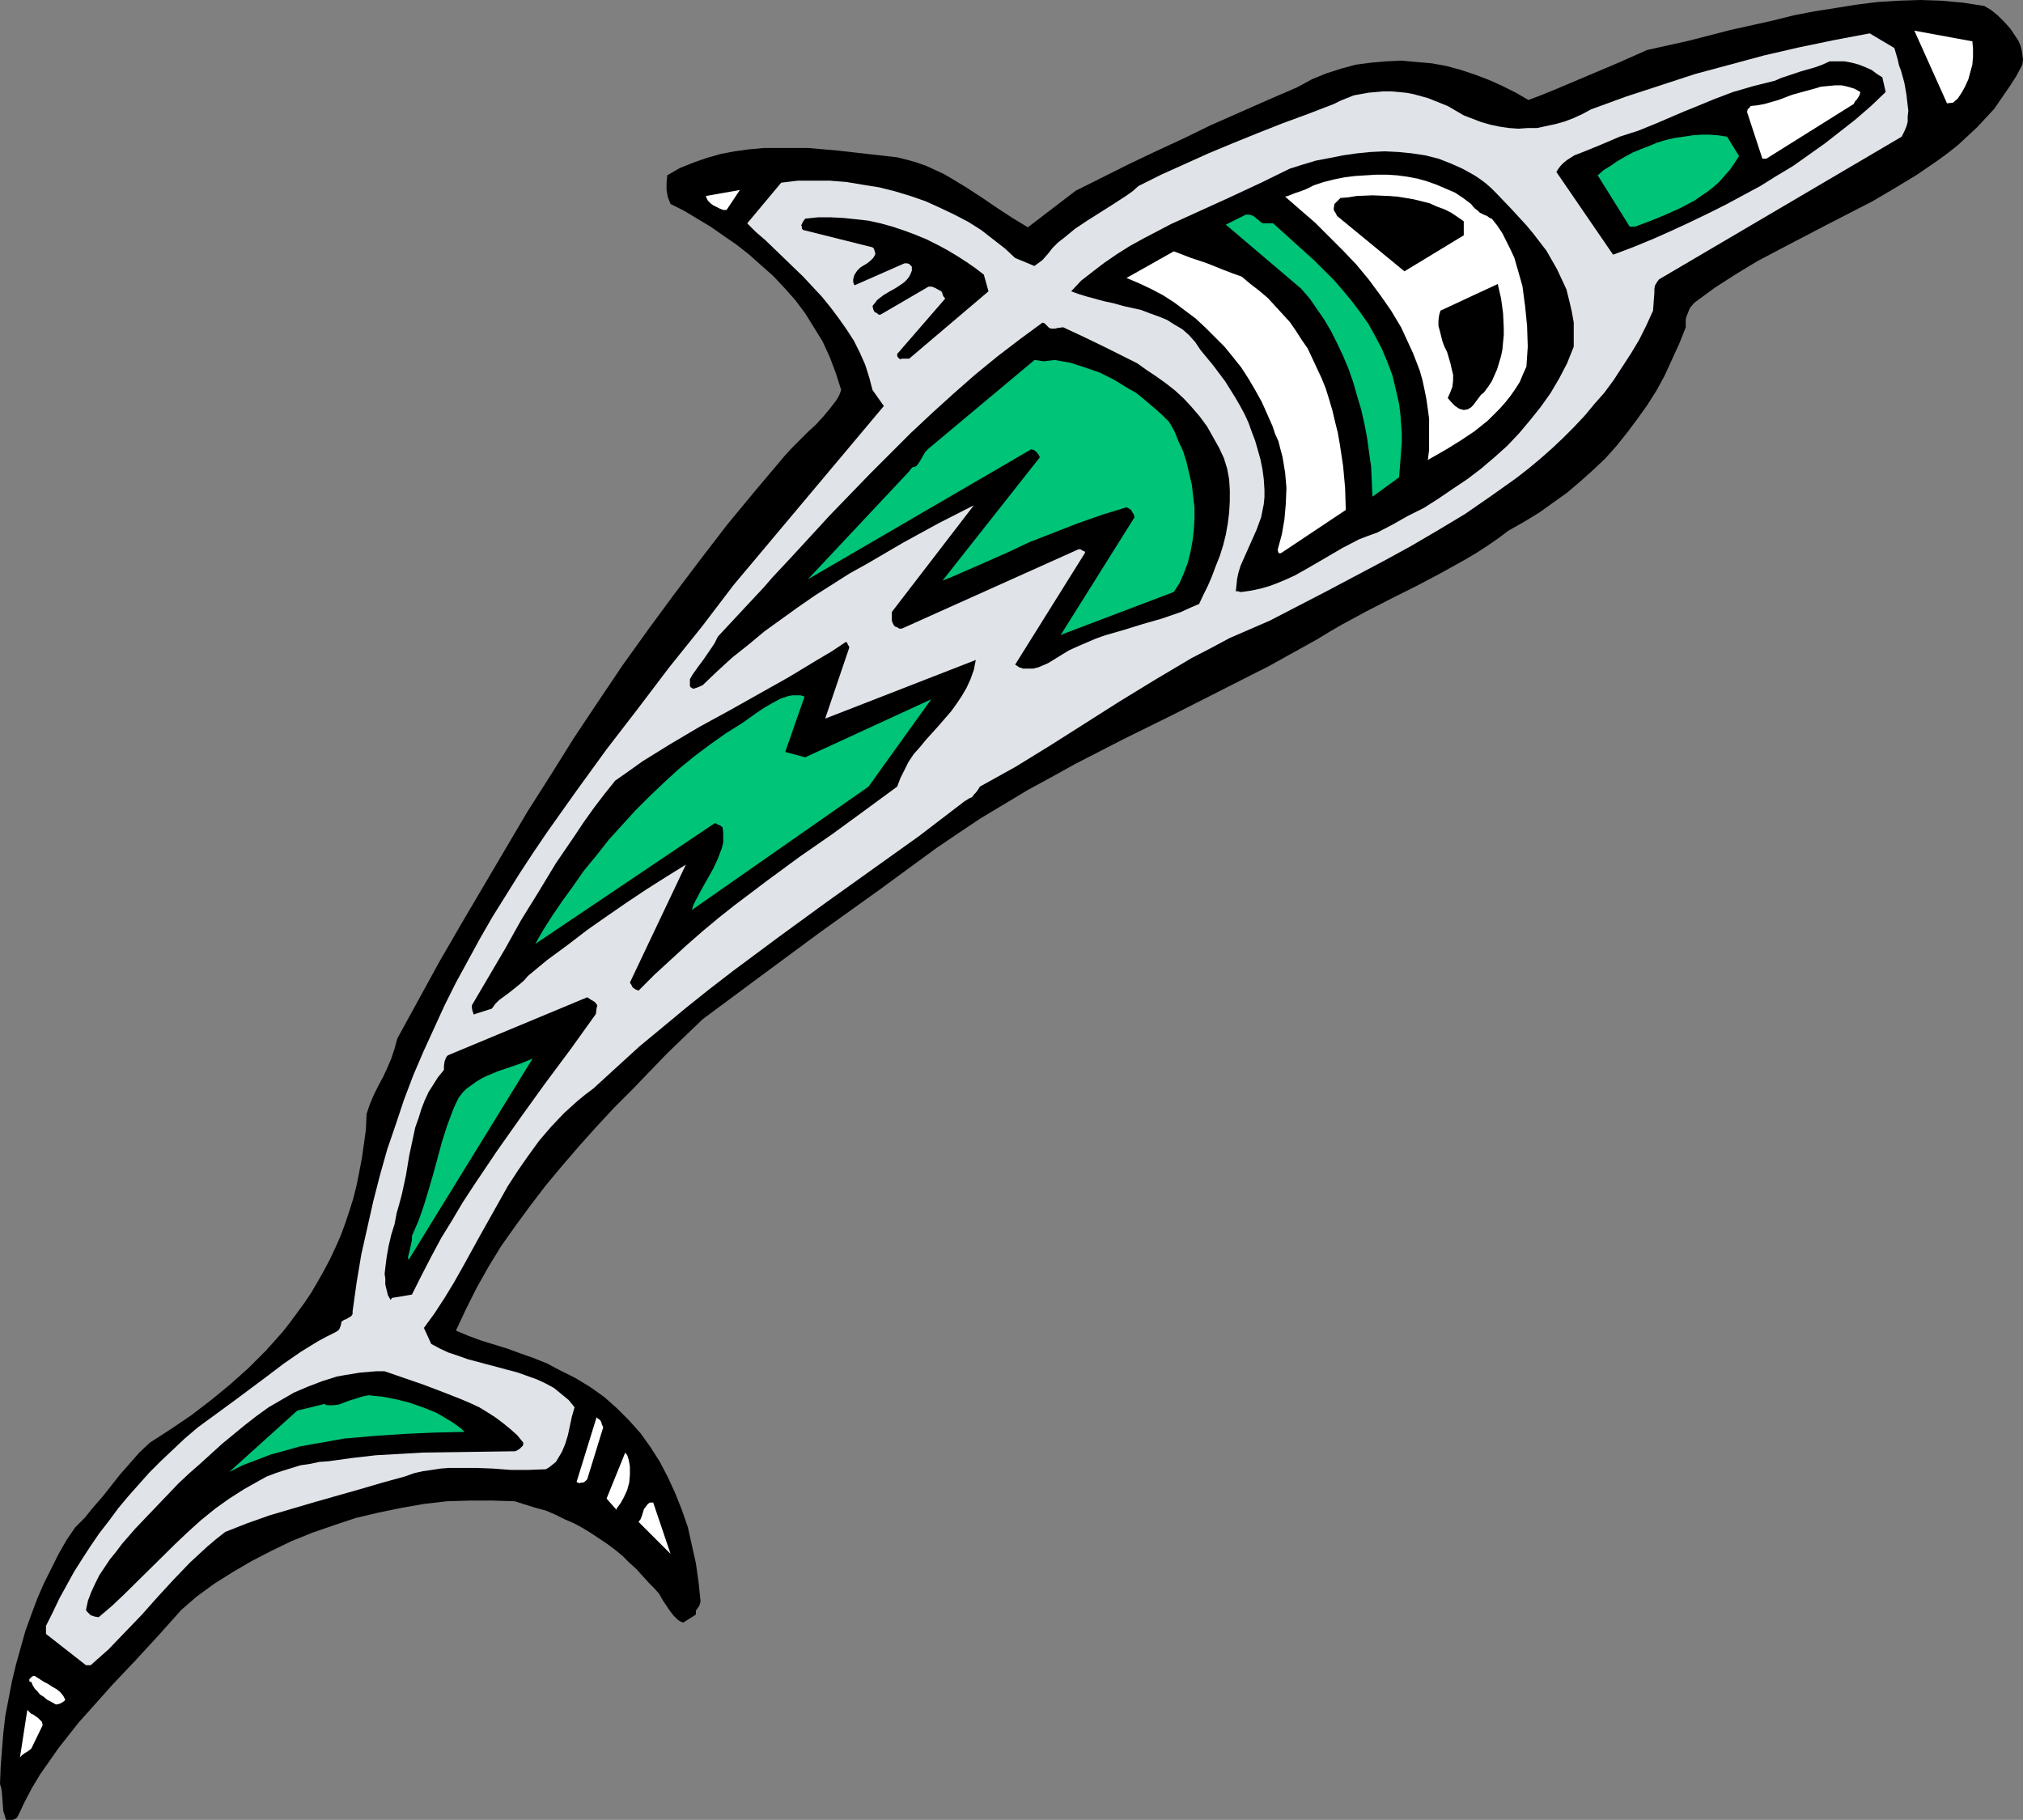
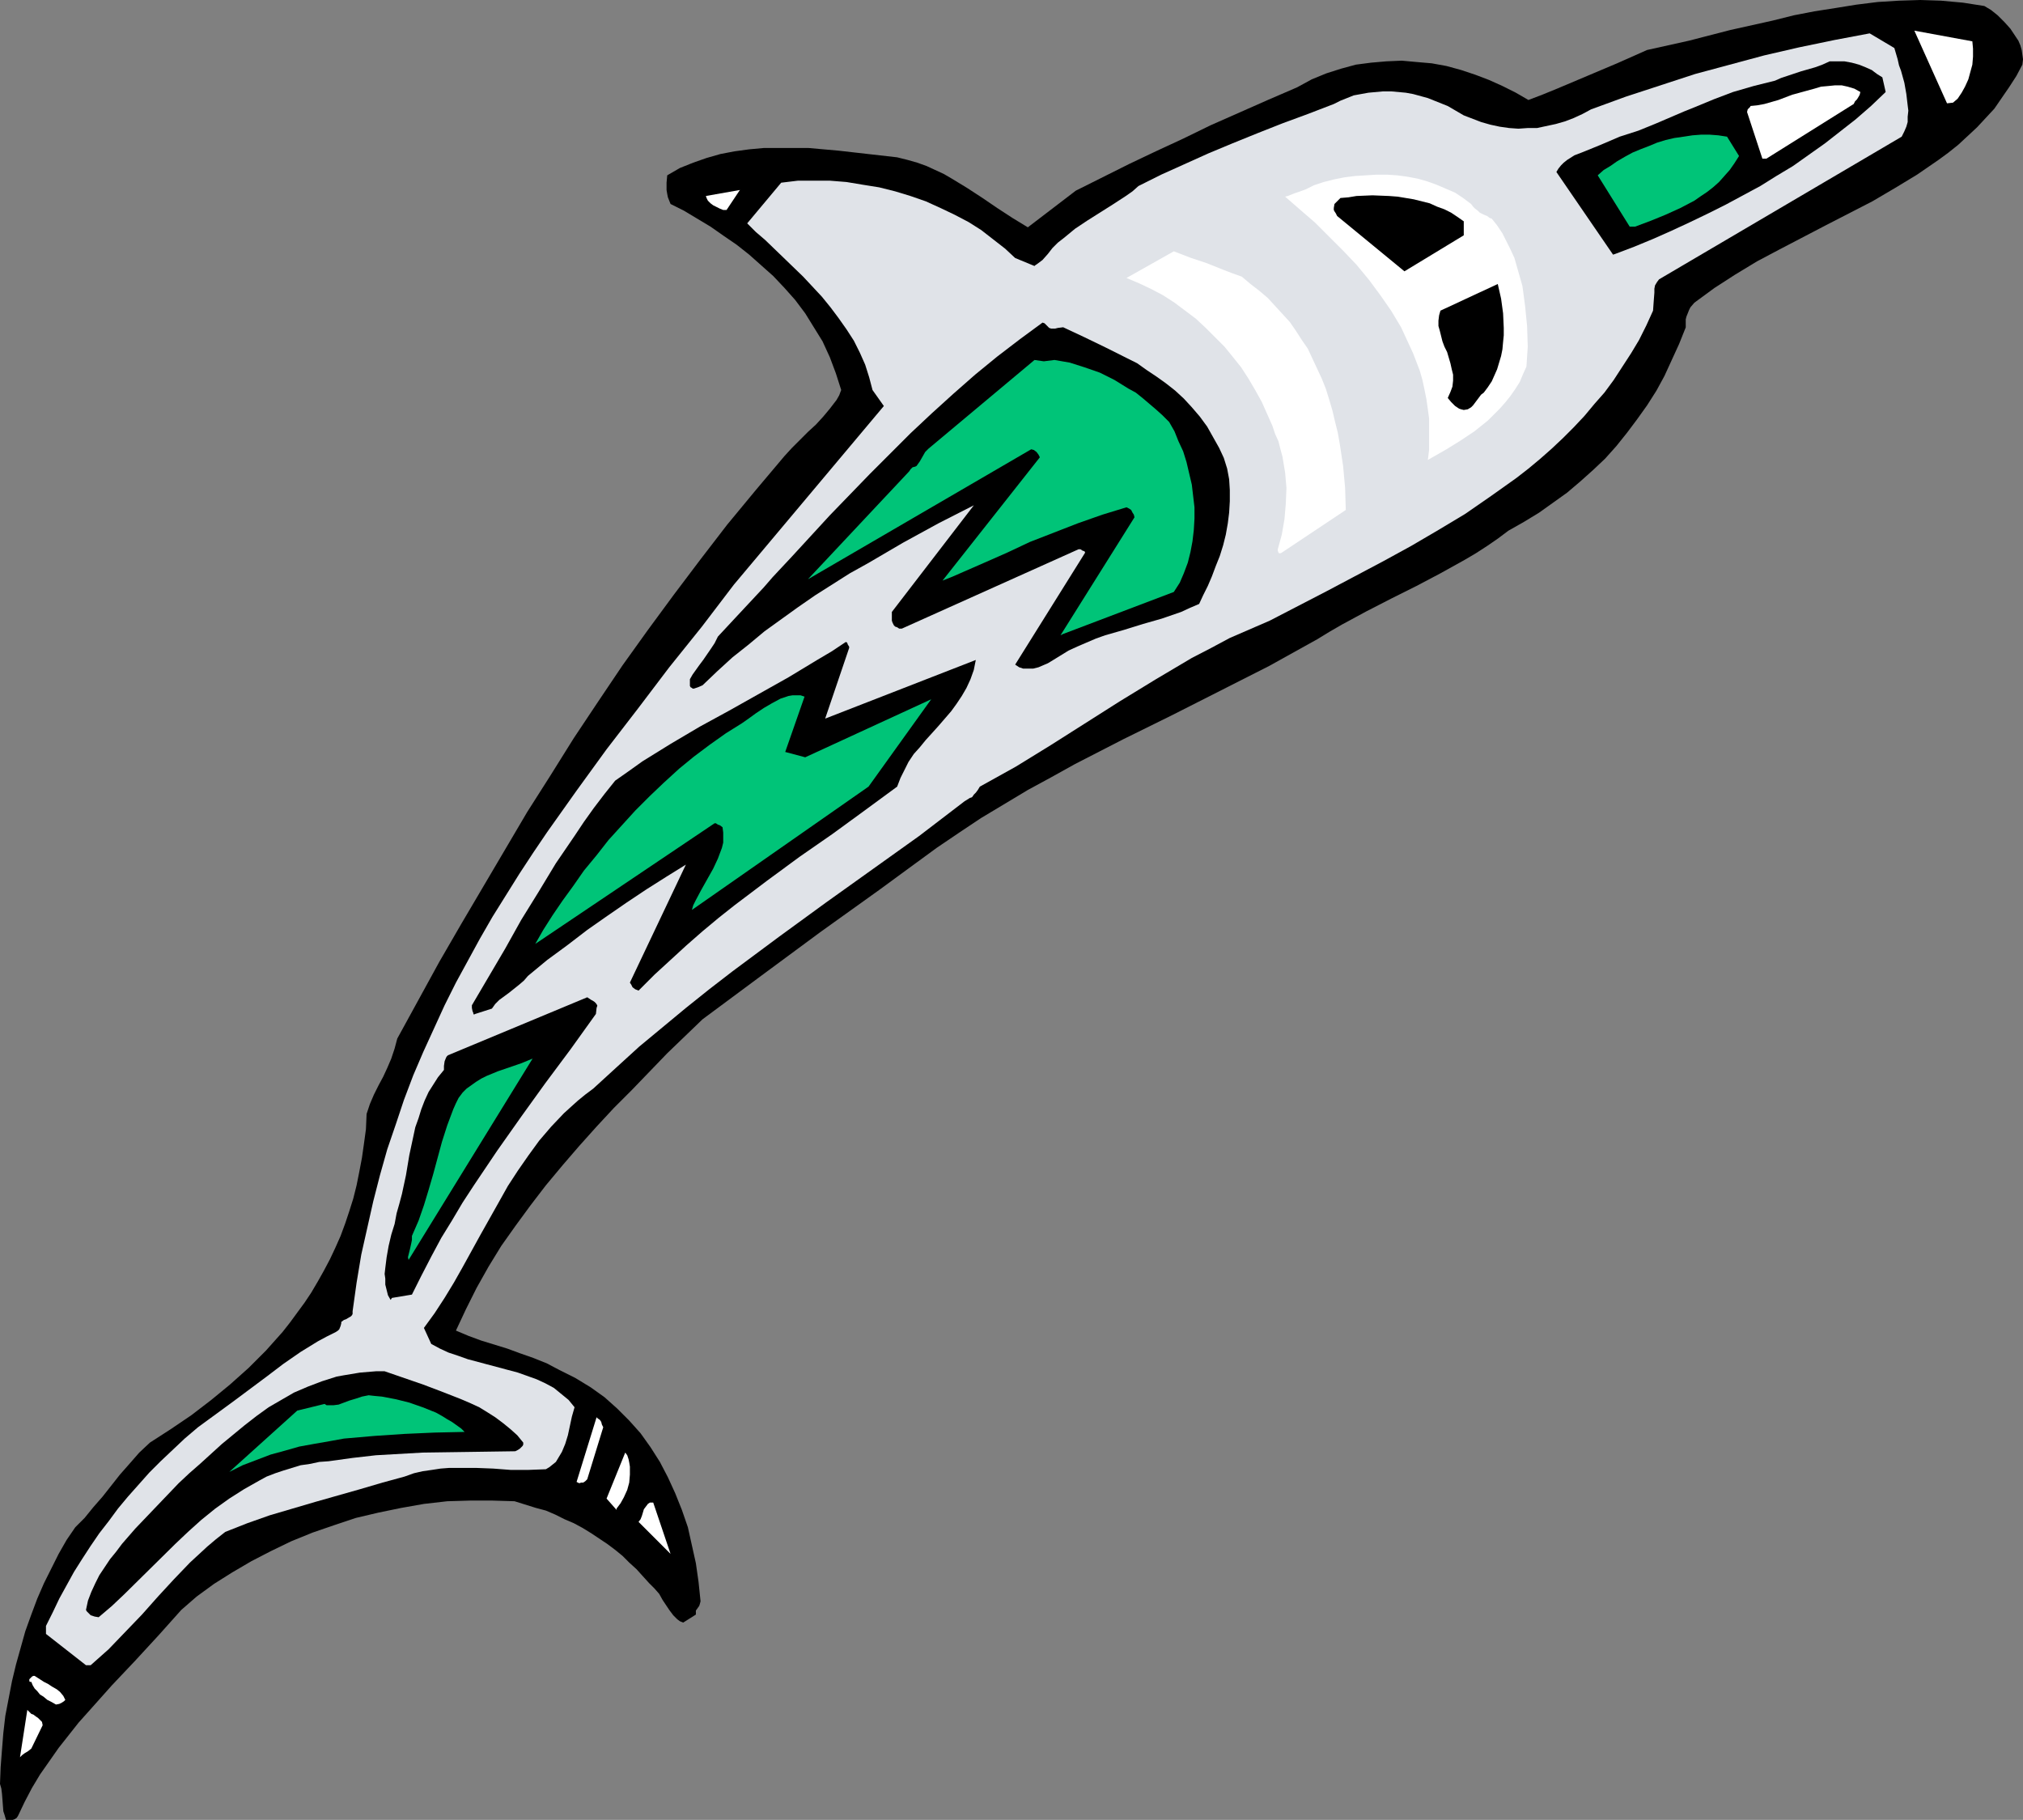
<svg xmlns="http://www.w3.org/2000/svg" xmlns:ns1="http://sodipodi.sourceforge.net/DTD/sodipodi-0.dtd" xmlns:ns2="http://www.inkscape.org/namespaces/inkscape" version="1.0" width="129.766mm" height="116.73mm" id="svg27" ns1:docname="Dolphin.wmf">
  <rect width="100%" height="100%" fill="#808080" stroke="none" />
  <ns1:namedview id="namedview27" pagecolor="#ffffff" bordercolor="#000000" borderopacity="0.25" ns2:showpageshadow="2" ns2:pageopacity="0.0" ns2:pagecheckerboard="0" ns2:deskcolor="#d1d1d1" ns2:document-units="mm" />
  <defs id="defs1">
    <pattern id="WMFhbasepattern" patternUnits="userSpaceOnUse" width="6" height="6" x="0" y="0" />
  </defs>
  <path style="fill:#000000;fill-opacity:1;fill-rule:evenodd;stroke:none" d="m 2.747,441.185 h 0.323 l 0.485,-0.162 0.485,-0.323 0.323,-0.485 1.616,-3.394 1.778,-3.394 1.939,-3.232 2.262,-3.232 2.262,-3.232 2.424,-3.071 2.424,-3.071 2.747,-3.071 5.333,-5.979 5.656,-5.979 5.656,-6.141 5.494,-6.141 3.717,-3.232 4.202,-3.071 4.363,-2.747 4.686,-2.747 4.686,-2.424 5.01,-2.424 5.171,-2.101 5.171,-1.778 5.333,-1.778 5.494,-1.293 5.494,-1.131 5.494,-0.97 5.656,-0.646 5.494,-0.162 h 5.494 l 5.333,0.162 2.586,0.808 2.586,0.808 2.424,0.646 2.262,0.97 2.262,1.131 2.262,0.97 2.101,1.131 2.101,1.293 1.939,1.293 1.939,1.293 1.939,1.454 1.778,1.454 1.616,1.616 1.778,1.616 1.454,1.616 1.616,1.778 1.293,1.293 1.131,1.293 0.808,1.454 1.616,2.424 0.97,1.293 0.97,0.97 0.646,0.485 0.808,0.323 3.07,-1.939 v -0.485 -0.485 l 0.808,-1.131 0.162,-0.485 0.162,-0.646 -0.485,-4.687 -0.646,-4.525 -0.97,-4.363 -0.97,-4.363 -1.454,-4.202 -1.616,-4.04 -1.778,-3.879 -1.939,-3.717 -2.262,-3.555 -2.424,-3.394 -2.747,-3.071 -2.909,-2.909 -3.07,-2.747 -3.394,-2.424 -3.717,-2.262 -1.939,-0.97 -1.939,-0.97 -3.07,-1.616 -3.232,-1.293 -3.232,-1.131 -3.07,-1.131 -6.302,-1.939 -3.07,-1.131 -3.07,-1.293 2.424,-5.171 2.586,-5.171 2.909,-5.171 3.07,-5.01 3.555,-5.01 3.555,-4.848 3.717,-4.848 4.04,-4.848 4.04,-4.687 4.202,-4.687 4.202,-4.525 4.363,-4.363 8.565,-8.888 8.565,-8.242 14.382,-10.666 14.221,-10.504 14.221,-10.181 13.898,-10.181 5.494,-3.717 5.333,-3.555 5.656,-3.394 5.656,-3.394 5.656,-3.071 5.818,-3.232 11.635,-5.979 11.797,-5.818 11.797,-5.979 11.797,-5.979 5.818,-3.232 5.818,-3.232 2.909,-1.778 3.07,-1.778 5.979,-3.232 5.979,-3.071 6.141,-3.071 5.818,-3.071 5.818,-3.232 2.747,-1.616 2.747,-1.778 2.586,-1.778 2.586,-1.939 3.717,-2.101 3.717,-2.262 3.394,-2.424 3.394,-2.424 3.232,-2.747 3.07,-2.747 2.909,-2.747 2.747,-3.071 2.586,-3.232 2.424,-3.232 2.424,-3.394 2.262,-3.555 1.939,-3.555 1.778,-3.879 1.778,-3.879 1.616,-4.04 V 78.379 77.409 l 0.162,-0.646 0.323,-0.808 0.323,-0.808 0.323,-0.646 0.97,-1.131 2.424,-1.778 2.424,-1.778 5.01,-3.232 5.333,-3.232 5.494,-2.909 11.15,-5.818 5.656,-2.909 5.656,-2.909 5.494,-3.232 5.333,-3.232 5.171,-3.555 2.424,-1.778 2.424,-1.939 2.262,-2.101 2.262,-2.101 2.101,-2.262 2.101,-2.262 1.778,-2.586 1.778,-2.586 1.778,-2.747 1.454,-2.747 0.162,-1.293 -0.162,-1.131 -0.162,-1.131 -0.323,-1.131 -0.485,-1.131 -0.646,-0.97 -1.293,-1.939 -1.454,-1.616 -1.616,-1.616 -1.616,-1.293 -1.616,-0.97 -5.171,-0.808 L 470.579,0.162 465.569,0 l -5.171,0.162 -5.171,0.323 -5.171,0.646 -5.01,0.808 -5.171,0.808 -5.01,0.97 -5.171,1.293 -10.181,2.262 -10.019,2.586 -10.181,2.262 -7.272,3.232 -7.272,3.071 -7.272,3.071 -3.555,1.454 -3.394,1.293 -3.07,-1.778 -3.232,-1.616 -3.232,-1.454 -3.394,-1.293 -3.394,-1.131 -3.555,-0.97 -3.555,-0.646 -3.717,-0.323 -3.555,-0.323 -3.717,0.162 -3.717,0.323 -3.717,0.485 -3.555,0.97 -3.555,1.131 -3.555,1.454 -3.555,1.939 -7.11,3.071 -6.949,3.071 -6.949,3.071 -6.626,3.232 -6.626,3.071 -6.464,3.071 -12.928,6.464 -11.635,8.888 -3.717,-2.262 -3.717,-2.424 -3.555,-2.424 -3.717,-2.424 -3.717,-2.262 -1.939,-1.131 -2.101,-0.97 -2.101,-0.97 -2.262,-0.808 -2.262,-0.646 -2.586,-0.646 -7.11,-0.808 -7.11,-0.808 -7.272,-0.646 h -3.717 -3.555 -3.555 l -3.555,0.323 -3.555,0.485 -3.394,0.646 -3.394,0.97 -3.232,1.131 -3.232,1.293 -3.07,1.778 -0.162,1.778 v 1.778 l 0.162,0.97 0.162,0.808 0.323,0.808 0.323,0.808 3.232,1.616 3.232,1.939 3.232,1.939 3.232,2.262 3.07,2.101 3.07,2.424 2.909,2.586 2.909,2.586 2.747,2.909 2.586,2.909 2.424,3.232 2.101,3.394 2.101,3.394 1.778,3.879 1.454,3.879 1.293,4.04 -0.485,1.293 -0.646,1.131 -1.616,2.101 -1.616,1.939 -1.778,1.939 -1.939,1.778 -1.939,1.939 -1.939,1.939 -1.778,1.939 -6.949,8.242 -6.949,8.404 -6.464,8.404 -6.464,8.565 -6.302,8.565 -6.141,8.565 -5.979,8.888 -5.818,8.727 -5.656,9.05 -5.656,8.888 -5.333,9.05 -5.333,9.05 -5.333,9.05 -5.333,9.212 -10.181,18.585 -0.646,2.424 -0.808,2.424 -0.97,2.262 -0.97,2.101 -1.131,2.101 -1.131,2.262 -0.97,2.262 -0.808,2.424 -0.162,3.717 -0.485,3.555 -0.485,3.394 -0.646,3.394 -0.646,3.232 -0.808,3.232 -0.97,3.071 -0.97,2.909 -1.131,3.071 -1.293,2.909 -1.293,2.747 -1.454,2.747 -1.454,2.586 -1.616,2.747 -1.616,2.424 -1.778,2.424 -1.778,2.424 -1.778,2.262 -4.04,4.525 -4.202,4.202 -4.525,4.04 -4.525,3.717 -4.848,3.717 -5.01,3.394 -5.01,3.232 -2.586,2.424 -2.262,2.586 -2.424,2.747 -4.202,5.333 -2.262,2.586 -2.101,2.586 -2.262,2.262 -2.101,3.071 -1.939,3.394 -1.778,3.555 -1.778,3.555 -1.616,3.717 -1.454,3.879 -1.454,4.04 -1.131,4.04 -1.131,4.04 -0.97,4.04 -0.808,4.202 -0.808,4.202 -0.485,4.202 -0.323,4.04 -0.323,4.202 L 0,432.458 l 0.323,1.131 0.162,1.293 0.162,2.101 0.162,2.101 0.323,0.97 0.323,1.131 z" id="path1" />
  <path style="fill:#ffffff;fill-opacity:1;fill-rule:evenodd;stroke:none" d="m 4.848,425.994 0.485,-0.485 0.646,-0.485 0.808,-0.485 0.808,-0.646 2.747,-5.656 -0.162,-0.808 -0.485,-0.485 -0.485,-0.485 -0.485,-0.323 -0.646,-0.485 -0.485,-0.162 -0.97,-0.97 z" id="path2" />
  <path style="fill:#ffffff;fill-opacity:1;fill-rule:evenodd;stroke:none" d="m 14.382,413.065 0.323,-0.162 0.323,-0.162 0.485,-0.323 0.323,-0.323 -0.485,-0.97 -0.808,-0.97 -0.808,-0.646 -1.131,-0.646 -0.97,-0.646 -0.97,-0.485 -2.262,-1.454 H 8.242 8.08 l -0.323,0.162 -0.323,0.323 -0.323,0.323 v 0.323 0.162 l 0.162,0.162 h 0.323 l 0.323,0.808 0.485,0.808 0.646,0.646 0.646,0.808 0.808,0.485 0.97,0.808 0.97,0.485 1.131,0.646 z" id="path3" />
  <path style="fill:#e0e3e8;fill-opacity:1;fill-rule:evenodd;stroke:none" d="m 20.846,403.692 h 1.131 l 4.363,-3.879 4.04,-4.202 4.04,-4.202 3.878,-4.363 3.878,-4.202 3.878,-4.04 4.202,-3.879 2.101,-1.778 2.262,-1.778 5.333,-2.101 5.494,-1.939 5.494,-1.616 5.494,-1.616 10.827,-3.071 5.494,-1.616 5.333,-1.454 2.262,-0.808 2.101,-0.485 2.262,-0.323 2.101,-0.323 2.101,-0.162 h 2.262 4.202 l 4.202,0.162 4.202,0.323 h 4.363 l 4.202,-0.162 0.808,-0.485 0.808,-0.646 0.808,-0.646 0.485,-0.808 0.97,-1.616 0.808,-1.939 0.646,-2.101 0.485,-2.262 0.485,-2.262 0.646,-2.262 -1.454,-1.778 -1.778,-1.454 -1.778,-1.454 -2.101,-1.131 -2.101,-0.97 -2.262,-0.808 -2.262,-0.808 -2.424,-0.646 -4.848,-1.293 -4.848,-1.293 -2.262,-0.808 -2.424,-0.808 -2.101,-0.97 -2.101,-1.131 -1.778,-3.879 2.586,-3.555 2.424,-3.717 2.262,-3.717 2.101,-3.717 4.363,-7.919 4.363,-7.757 2.262,-4.04 2.424,-3.717 2.586,-3.717 2.586,-3.555 2.909,-3.394 3.07,-3.232 1.778,-1.616 1.616,-1.454 1.778,-1.454 1.939,-1.454 5.656,-5.171 5.494,-5.01 5.656,-4.687 5.656,-4.687 5.656,-4.525 5.656,-4.363 11.312,-8.404 11.312,-8.242 11.312,-8.08 11.312,-8.08 5.494,-4.202 5.494,-4.202 1.293,-0.808 0.485,-0.162 0.162,-0.162 v 0 l 0.323,-0.485 0.485,-0.485 0.485,-0.646 0.485,-0.808 4.363,-2.424 4.363,-2.424 8.403,-5.171 8.403,-5.333 8.403,-5.333 8.726,-5.333 4.363,-2.586 4.363,-2.586 4.686,-2.424 4.525,-2.424 4.848,-2.101 4.848,-2.101 13.736,-7.111 13.736,-7.272 6.787,-3.717 6.626,-3.879 6.464,-3.879 6.302,-4.363 6.141,-4.363 2.909,-2.262 2.909,-2.424 2.747,-2.424 2.747,-2.586 2.586,-2.586 2.586,-2.747 2.424,-2.909 2.424,-2.747 2.262,-3.071 2.101,-3.232 2.101,-3.232 1.939,-3.232 1.778,-3.555 1.616,-3.555 0.162,-2.262 0.162,-2.101 v -0.97 l 0.162,-0.808 0.485,-0.808 0.485,-0.646 58.822,-34.584 0.646,-1.293 0.485,-1.131 0.323,-1.131 v -1.293 l 0.162,-1.454 -0.162,-1.293 -0.323,-2.747 -0.485,-2.747 -0.808,-2.909 -0.485,-1.293 -0.323,-1.454 -0.808,-2.747 -5.979,-3.555 -8.565,1.616 -8.565,1.778 -8.403,1.939 -8.403,2.262 -8.403,2.262 -8.403,2.747 -8.403,2.747 -8.403,3.071 -2.101,1.131 -2.101,0.97 -2.101,0.808 -2.262,0.646 -2.262,0.485 -2.262,0.485 h -2.262 l -2.262,0.162 -2.262,-0.162 -2.262,-0.323 -2.262,-0.485 -2.262,-0.646 -2.101,-0.808 -2.101,-0.808 -1.939,-1.131 -1.939,-1.131 -1.616,-0.646 -1.616,-0.646 -1.616,-0.646 -1.778,-0.485 -1.778,-0.485 -1.778,-0.323 -1.778,-0.162 -1.778,-0.162 h -1.939 l -1.778,0.162 -1.778,0.162 -1.778,0.323 -1.778,0.323 -1.616,0.646 -1.616,0.646 -1.616,0.808 -6.302,2.424 -6.141,2.262 -6.141,2.424 -5.979,2.424 -5.818,2.424 -11.474,5.171 -5.494,2.747 -1.454,1.293 -1.616,1.131 -3.232,2.101 -3.07,1.939 -3.07,1.939 -2.909,1.939 -2.747,2.262 -1.454,1.131 -1.293,1.293 -1.131,1.454 -1.293,1.454 -1.293,0.97 -0.485,0.323 -0.162,0.162 v 0 l -4.686,-1.939 -2.424,-2.262 -2.909,-2.262 -2.909,-2.262 -3.07,-1.939 -3.394,-1.778 -3.394,-1.616 -3.555,-1.616 -3.717,-1.293 -3.717,-1.131 -3.878,-0.97 -4.04,-0.646 -3.878,-0.646 -4.04,-0.323 h -3.878 -3.878 l -4.04,0.485 -8.242,9.858 2.101,2.101 2.262,1.939 4.525,4.363 4.686,4.525 2.262,2.424 2.262,2.424 2.101,2.586 1.939,2.586 1.939,2.747 1.778,2.747 1.454,2.909 1.293,2.909 0.97,3.071 0.808,3.071 2.747,3.879 -36.36,43.31 -7.757,10.181 -7.918,9.858 -7.595,10.02 -7.595,9.858 -7.272,10.02 -7.11,10.02 -3.394,5.01 -3.394,5.171 -3.232,5.171 -3.232,5.171 -3.07,5.333 -2.909,5.333 -2.909,5.333 -2.747,5.495 -2.586,5.656 -2.586,5.656 -2.424,5.656 -2.262,5.979 -1.939,5.818 -2.101,6.141 -1.778,6.303 -1.616,6.303 -1.454,6.464 -1.454,6.464 -1.131,6.787 -0.97,6.949 v 0.646 l -0.162,0.323 -0.323,0.323 -0.323,0.162 -0.808,0.485 -0.485,0.162 -0.646,0.485 v 0.323 l -0.162,0.646 -0.323,0.808 -0.323,0.323 -0.485,0.323 -2.262,1.131 -2.101,1.131 -4.202,2.586 -4.202,2.909 -4.04,3.071 -8.242,6.141 -4.202,3.071 -4.202,3.071 -3.232,2.747 -2.909,2.747 -2.909,2.747 -2.747,2.747 -2.586,2.909 -2.586,2.909 -2.424,2.909 -2.262,3.071 -2.262,2.909 -2.101,3.071 -2.101,3.232 -1.939,3.071 -1.778,3.232 -1.778,3.232 -1.616,3.394 -1.616,3.232 v 1.939 z" id="path4" />
  <path style="fill:#000000;fill-opacity:1;fill-rule:evenodd;stroke:none" d="m 23.917,392.057 3.232,-2.747 3.07,-2.909 12.282,-12.12 3.07,-2.909 3.232,-2.909 3.394,-2.747 3.394,-2.424 3.555,-2.262 3.717,-2.101 1.778,-0.97 2.101,-0.808 1.939,-0.646 2.101,-0.646 2.101,-0.646 2.262,-0.323 2.262,-0.485 2.262,-0.162 5.818,-0.808 5.656,-0.646 5.656,-0.323 5.656,-0.323 11.312,-0.162 11.15,-0.162 0.646,-0.323 0.485,-0.323 0.646,-0.646 0.162,-0.323 v -0.485 l -1.454,-1.778 -1.616,-1.454 -1.778,-1.454 -1.939,-1.454 -1.778,-1.131 -2.101,-1.293 -2.101,-0.97 -2.262,-0.97 -4.525,-1.778 -4.686,-1.778 -4.686,-1.616 -4.686,-1.616 h -2.101 l -1.939,0.162 -1.939,0.162 -1.939,0.323 -1.939,0.323 -1.778,0.323 -3.555,1.131 -3.394,1.293 -3.394,1.454 -3.07,1.778 -3.07,1.778 -2.909,2.101 -2.909,2.262 -2.747,2.262 -2.747,2.262 -5.333,4.848 -2.586,2.262 -2.586,2.424 -3.555,3.717 -6.949,7.272 -3.232,3.717 -1.454,1.939 -1.454,1.778 -1.293,1.939 -1.293,1.939 -0.97,1.939 -0.97,2.101 -0.808,2.101 -0.485,2.262 0.162,0.323 0.323,0.323 0.646,0.646 0.97,0.323 z" id="path5" />
  <path style="fill:#ffffff;fill-opacity:1;fill-rule:evenodd;stroke:none" d="m 162.569,376.704 -4.202,-12.444 h -0.485 -0.323 l -0.485,0.323 -0.485,0.646 -0.485,0.646 -0.485,1.616 -0.323,0.808 -0.485,0.646 z" id="path6" />
  <path style="fill:#ffffff;fill-opacity:1;fill-rule:evenodd;stroke:none" d="m 149.48,365.715 0.97,-1.293 0.808,-1.454 0.808,-1.778 0.485,-1.778 0.162,-1.939 v -1.939 l -0.162,-0.97 -0.162,-0.808 -0.323,-0.97 -0.485,-0.646 -4.525,11.151 2.424,2.747 z" id="path7" />
  <path style="fill:#ffffff;fill-opacity:1;fill-rule:evenodd;stroke:none" d="m 140.43,359.574 0.485,-0.162 h 0.485 l 0.485,-0.323 0.485,-0.485 3.878,-12.605 -0.323,-0.646 -0.162,-0.646 -0.323,-0.485 -0.485,-0.323 -0.323,-0.323 -4.848,15.676 z" id="path8" />
  <path style="fill:#00c478;fill-opacity:1;fill-rule:evenodd;stroke:none" d="m 55.59,356.826 3.232,-1.616 3.394,-1.293 3.394,-1.293 3.555,-0.97 3.394,-0.97 3.555,-0.646 3.717,-0.646 3.555,-0.646 7.434,-0.646 7.272,-0.485 7.272,-0.323 7.272,-0.162 -0.808,-0.808 -1.131,-0.808 -1.131,-0.808 -1.131,-0.646 -1.293,-0.808 -1.454,-0.808 -3.232,-1.293 -3.232,-1.131 -3.232,-0.808 -3.394,-0.646 -1.778,-0.162 -1.454,-0.162 -1.616,0.323 -1.454,0.485 -1.616,0.485 -1.293,0.485 -1.293,0.485 -1.293,0.162 H 79.669 79.184 l -0.485,-0.323 -6.626,1.616 z" id="path9" />
  <path style="fill:#000000;fill-opacity:1;fill-rule:evenodd;stroke:none" d="m 95.021,314.647 4.848,-0.808 2.262,-4.525 2.424,-4.687 2.424,-4.525 2.586,-4.202 2.586,-4.363 2.747,-4.202 5.656,-8.404 5.818,-8.242 5.818,-8.08 6.141,-8.242 6.141,-8.565 0.162,-1.454 0.162,-0.485 v 0 -0.162 l -0.323,-0.485 -0.323,-0.323 -0.485,-0.323 -0.323,-0.162 -0.485,-0.323 -0.485,-0.323 -33.774,14.06 -0.323,0.323 -0.162,0.323 -0.323,0.808 -0.162,1.131 v 0.97 l -1.454,1.778 -1.131,1.778 -1.131,1.778 -0.97,2.101 -0.808,2.101 -0.646,2.101 -0.808,2.262 -0.485,2.262 -0.97,4.525 -0.808,4.848 -0.97,4.525 -0.646,2.424 -0.646,2.262 -0.485,2.586 -0.808,2.586 -0.646,2.747 -0.485,2.747 -0.323,2.586 -0.162,1.454 0.162,1.131 v 1.454 l 0.323,1.293 0.323,1.293 0.646,1.131 z" id="path10" />
  <path style="fill:#00c478;fill-opacity:1;fill-rule:evenodd;stroke:none" d="m 99.061,305.436 30.058,-48.805 v 0 l -2.747,1.131 -5.656,1.939 -2.747,1.131 -1.293,0.646 -1.293,0.808 -1.131,0.808 -1.131,0.808 -0.97,0.97 -0.97,1.293 -0.646,1.293 -0.646,1.454 -1.454,3.879 -1.293,4.04 -2.101,7.757 -1.131,3.879 -1.131,3.717 -1.293,3.717 -1.616,3.717 v 0.97 l -0.162,0.808 -0.323,1.454 -0.323,1.293 -0.162,0.646 z" id="path11" />
  <path style="fill:#000000;fill-opacity:1;fill-rule:evenodd;stroke:none" d="m 115.221,245.803 4.04,-1.293 0.808,-1.131 0.97,-0.97 2.424,-1.778 2.424,-1.939 1.131,-0.97 0.97,-1.131 4.686,-3.879 4.848,-3.555 4.848,-3.717 4.848,-3.394 4.686,-3.232 4.848,-3.232 4.848,-3.071 4.686,-2.909 -13.574,28.604 0.323,0.485 0.323,0.646 0.646,0.485 0.808,0.323 3.878,-3.879 3.878,-3.555 3.878,-3.555 3.878,-3.394 3.878,-3.232 3.878,-3.071 7.918,-5.979 7.918,-5.818 7.918,-5.495 7.757,-5.656 7.918,-5.818 0.808,-2.101 0.97,-1.939 0.97,-1.939 1.293,-1.939 1.454,-1.616 1.454,-1.778 1.616,-1.778 1.454,-1.616 3.07,-3.555 1.293,-1.778 1.293,-1.939 1.131,-1.939 0.97,-2.101 0.808,-2.262 0.485,-2.424 -36.522,14.221 5.818,-17.13 v 0.162 -0.485 l -0.323,-0.485 -0.162,-0.485 -0.323,-0.162 -3.394,2.262 -3.555,2.101 -6.949,4.202 -14.382,8.08 -7.11,3.879 -7.11,4.202 -6.787,4.202 -3.394,2.424 -3.232,2.262 -2.586,3.232 -2.586,3.394 -2.424,3.394 -2.262,3.394 -4.525,6.626 -4.202,6.949 -4.202,6.787 -3.878,6.949 -8.08,13.737 v 0.646 l 0.162,0.808 0.162,0.323 v 0.162 l 0.162,0.323 z" id="path12" />
  <path style="fill:#00c478;fill-opacity:1;fill-rule:evenodd;stroke:none" d="M 129.765,228.834 173.235,199.584 h 0.323 l 0.485,0.323 0.485,0.162 0.646,0.485 0.162,1.293 v 1.293 1.131 l -0.323,1.293 -0.485,1.293 -0.485,1.293 -1.131,2.424 -1.454,2.586 -1.454,2.586 -1.293,2.424 -0.646,1.293 -0.323,1.131 42.824,-29.897 15.19,-21.17 -30.542,14.06 -4.848,-1.293 4.686,-13.413 -0.97,-0.323 h -0.97 -0.97 l -0.97,0.162 -0.97,0.323 -0.97,0.323 -2.101,1.131 -1.939,1.131 -1.939,1.293 -1.778,1.293 -1.616,1.131 -3.878,2.424 -3.878,2.747 -3.878,2.909 -3.555,2.909 -3.717,3.394 -3.394,3.232 -3.555,3.555 -3.232,3.555 -3.232,3.555 -2.909,3.717 -3.07,3.717 -2.586,3.717 -2.586,3.555 -2.424,3.555 -2.262,3.555 z" id="path13" />
  <path style="fill:#000000;fill-opacity:1;fill-rule:evenodd;stroke:none" d="m 168.225,166.939 0.485,-0.162 0.485,-0.162 1.131,-0.485 3.555,-3.394 3.717,-3.394 3.878,-3.071 3.878,-3.232 4.04,-2.909 4.04,-2.909 4.202,-2.909 8.403,-5.333 4.363,-2.424 8.565,-5.01 8.565,-4.687 8.565,-4.363 -19.877,25.857 v 2.101 l 0.162,0.485 0.323,0.646 0.323,0.323 0.485,0.162 0.485,0.323 h 0.646 l 42.824,-19.231 h 0.485 l 0.485,0.323 0.485,0.162 0.162,0.323 -16.968,27.15 0.485,0.323 0.485,0.323 0.97,0.323 h 1.131 1.293 l 1.293,-0.323 1.131,-0.485 1.131,-0.485 0.808,-0.485 2.101,-1.293 2.101,-1.293 2.101,-0.97 2.262,-0.97 2.262,-0.97 2.262,-0.808 4.525,-1.293 4.686,-1.454 4.525,-1.293 4.686,-1.616 2.101,-0.97 2.262,-0.97 0.97,-2.101 1.131,-2.262 0.97,-2.262 0.97,-2.586 0.97,-2.424 0.808,-2.586 0.646,-2.586 0.485,-2.747 0.323,-2.586 0.162,-2.747 v -2.747 l -0.162,-2.586 -0.485,-2.586 -0.808,-2.586 -1.131,-2.424 -1.454,-2.586 -1.454,-2.586 -1.778,-2.424 -1.939,-2.262 -1.939,-2.101 -2.101,-1.939 -2.262,-1.778 -2.262,-1.616 -2.424,-1.616 -2.262,-1.616 -2.586,-1.293 -5.171,-2.586 -5.01,-2.424 -5.171,-2.424 -1.293,0.162 -0.646,0.162 h -0.97 l -0.485,-0.162 -0.808,-0.808 -0.323,-0.323 -0.485,-0.162 -5.494,4.04 -5.494,4.202 -5.333,4.363 -5.333,4.687 -5.171,4.687 -5.171,4.848 -4.848,4.848 -5.01,5.01 -9.696,10.02 -9.211,10.02 -4.686,5.01 -2.101,2.424 -2.262,2.424 -4.525,4.848 -4.363,4.687 -0.808,1.616 -0.97,1.454 -1.778,2.586 -0.97,1.293 -0.808,1.131 -0.808,1.131 -0.646,1.131 v 0.808 0.808 l 0.162,0.323 0.323,0.162 0.162,0.162 z" id="path14" />
  <path style="fill:#00c478;fill-opacity:1;fill-rule:evenodd;stroke:none" d="m 257.752,153.688 26.826,-10.181 1.454,-2.262 0.97,-2.262 0.97,-2.586 0.646,-2.586 0.485,-2.586 0.323,-2.747 0.162,-2.747 v -2.747 l -0.323,-2.747 -0.323,-2.747 -0.646,-2.747 -0.646,-2.747 -0.808,-2.586 -1.131,-2.424 -0.97,-2.424 -1.293,-2.262 -1.616,-1.616 -1.616,-1.454 -3.232,-2.747 -1.616,-1.293 -1.778,-0.97 -3.394,-2.101 -3.555,-1.778 -3.717,-1.293 -3.555,-1.131 -3.717,-0.646 -1.293,0.162 -1.293,0.162 -1.131,-0.162 -1.131,-0.162 -25.694,21.494 -0.808,0.808 -0.646,1.131 -0.646,1.131 -0.808,1.131 -0.323,0.162 -0.646,0.162 -0.485,0.485 -0.323,0.485 -24.563,26.18 54.136,-31.513 0.646,0.162 0.646,0.485 0.485,0.646 0.323,0.646 -23.594,29.897 2.424,-0.97 2.586,-1.131 5.171,-2.262 5.494,-2.424 5.494,-2.586 5.818,-2.262 5.818,-2.262 5.979,-2.101 5.818,-1.778 0.646,0.323 0.485,0.323 0.323,0.646 0.323,0.485 0.162,0.646 -17.938,28.604 z" id="path15" />
-   <path style="fill:#000000;fill-opacity:1;fill-rule:evenodd;stroke:none" d="m 301.06,143.506 2.262,-0.323 2.262,-0.485 2.262,-0.646 2.101,-0.808 1.939,-0.808 2.101,-0.97 3.717,-2.101 3.878,-2.262 3.878,-2.262 4.04,-2.101 2.101,-0.808 2.262,-0.808 3.717,-1.939 3.717,-2.101 3.878,-1.939 3.555,-2.262 3.555,-2.424 3.394,-2.262 3.394,-2.586 3.232,-2.747 3.07,-2.747 2.909,-3.071 2.586,-3.071 2.586,-3.232 2.424,-3.394 2.101,-3.555 1.939,-3.717 1.616,-4.04 v -2.909 -2.909 l -0.485,-2.747 -0.646,-2.747 -0.646,-2.586 -1.131,-2.424 -1.131,-2.424 -1.293,-2.262 -1.293,-2.262 -1.616,-2.101 -1.616,-2.101 -1.616,-1.939 -3.717,-4.04 -3.717,-3.879 -1.131,-1.131 -1.293,-1.131 -1.293,-0.97 -1.454,-0.97 -2.909,-1.616 -2.909,-1.293 -2.909,-1.131 -3.232,-0.808 -3.232,-0.485 -3.232,-0.323 -3.394,-0.162 -3.394,0.162 -3.232,0.323 -3.394,0.485 -3.232,0.646 -3.394,0.646 -3.232,0.97 -3.07,0.97 -7.272,3.555 -7.272,3.394 -7.11,3.232 -7.11,3.232 -3.394,1.778 -3.394,1.778 -3.232,1.778 -3.07,1.939 -3.07,2.101 -2.747,2.101 -2.909,2.262 -2.424,2.586 1.778,0.646 2.101,0.646 4.202,1.131 2.262,0.485 2.262,0.646 4.363,0.97 2.101,0.808 2.262,0.808 1.939,0.808 1.778,1.131 1.939,1.131 1.616,1.454 1.454,1.616 1.293,1.939 3.07,3.717 2.909,3.879 2.424,3.879 1.131,1.939 1.131,2.101 0.97,2.101 0.808,2.262 0.808,2.101 0.646,2.262 0.646,2.262 0.485,2.424 0.323,2.424 0.162,2.586 v 1.778 l -0.162,1.616 -0.323,1.616 -0.323,1.616 -1.131,3.071 -1.293,2.909 -1.293,2.909 -1.293,2.909 -0.485,1.616 -0.323,1.454 -0.162,1.616 -0.162,1.454 h 0.646 l 0.323,0.162 z" id="path16" />
  <path style="fill:#ffffff;fill-opacity:1;fill-rule:evenodd;stroke:none" d="m 310.756,133.972 15.514,-10.343 -0.162,-5.333 -0.485,-5.333 -0.808,-5.333 -0.485,-2.747 -0.646,-2.586 -0.646,-2.747 -0.808,-2.747 -0.808,-2.586 -0.97,-2.424 -1.131,-2.424 -1.131,-2.424 -1.131,-2.424 -1.454,-2.101 -1.454,-2.262 -1.454,-2.101 -1.778,-1.939 -1.778,-1.939 -1.778,-1.939 -2.101,-1.778 -2.101,-1.616 -2.101,-1.778 -2.262,-0.808 -2.101,-0.808 -4.04,-1.616 -3.878,-1.293 -4.202,-1.616 -11.474,6.464 3.07,1.293 3.07,1.454 2.747,1.454 2.747,1.778 2.586,1.939 2.586,1.939 2.424,2.262 2.262,2.262 2.262,2.262 2.101,2.586 1.939,2.424 1.778,2.747 1.616,2.747 1.616,2.909 1.293,2.909 1.293,2.909 0.646,1.939 0.808,1.778 0.485,1.939 0.485,1.778 0.323,1.939 0.323,1.939 0.323,3.717 -0.162,3.879 -0.323,3.717 -0.646,3.717 -0.97,3.555 v 0.323 l 0.162,0.485 0.162,0.162 h 0.323 z" id="path17" />
-   <path style="fill:#00c478;fill-opacity:1;fill-rule:evenodd;stroke:none" d="m 333.865,119.589 5.333,-3.879 0.323,-4.202 0.323,-4.202 v -2.262 l -0.162,-2.262 -0.162,-2.262 -0.323,-2.586 -0.808,-3.555 -0.808,-3.394 -1.293,-3.394 -1.293,-3.071 -1.616,-3.071 -1.616,-2.909 -1.939,-2.747 -1.939,-2.586 -2.262,-2.747 -2.101,-2.424 -2.424,-2.424 -2.424,-2.424 -5.01,-4.525 -5.01,-4.525 h -1.939 -0.485 l -0.646,-0.323 -0.485,-0.485 -0.485,-0.323 -0.485,-0.485 -0.646,-0.323 -0.646,-0.162 h -0.808 l -4.848,2.424 18.261,15.514 2.101,2.424 1.778,2.586 1.778,2.586 1.616,2.747 1.454,2.909 1.454,3.071 1.293,3.071 1.131,3.232 0.97,3.394 0.97,3.232 0.808,3.555 0.646,3.394 0.485,3.555 0.485,3.394 0.162,3.717 0.162,3.555 z" id="path18" />
  <path style="fill:#ffffff;fill-opacity:1;fill-rule:evenodd;stroke:none" d="m 347.278,110.862 3.394,-1.939 3.394,-2.101 3.394,-2.262 3.232,-2.586 2.909,-2.909 1.293,-1.454 1.293,-1.616 1.131,-1.616 1.131,-1.778 0.808,-1.939 0.808,-1.778 0.323,-4.848 -0.162,-5.01 -0.485,-4.848 -0.323,-2.424 -0.323,-2.424 -0.646,-2.262 -0.646,-2.262 -0.646,-2.262 -0.97,-2.101 -0.97,-1.939 -0.97,-1.939 -1.293,-1.939 -1.293,-1.616 -0.485,-0.162 -0.646,-0.485 -0.808,-0.323 -0.97,-0.485 -0.485,-0.485 -0.646,-0.485 -0.485,-0.485 -0.485,-0.646 -1.939,-1.454 -1.939,-1.293 -2.262,-0.97 -2.262,-0.97 -2.262,-0.808 -2.262,-0.646 -2.586,-0.485 -2.424,-0.323 -2.424,-0.162 h -2.586 l -2.586,0.162 -2.586,0.162 -2.586,0.323 -2.424,0.485 -2.586,0.646 -2.424,0.808 -1.939,0.97 -1.778,0.646 -0.97,0.323 -0.808,0.323 -0.808,0.323 -0.646,0.162 3.717,3.232 3.555,3.071 3.394,3.394 3.394,3.394 3.232,3.394 3.07,3.717 2.747,3.717 2.586,3.717 2.424,4.04 0.97,2.101 0.97,2.101 0.97,2.101 0.808,2.101 0.808,2.101 0.646,2.262 0.485,2.262 0.485,2.424 0.323,2.262 0.323,2.424 v 2.586 2.424 2.586 l -0.323,2.586 v -0.162 z" id="path19" />
  <path style="fill:#000000;fill-opacity:1;fill-rule:evenodd;stroke:none" d="m 354.873,99.388 0.97,-0.162 0.808,-0.485 0.485,-0.485 0.485,-0.646 0.485,-0.646 0.485,-0.646 0.485,-0.646 0.646,-0.485 0.97,-1.293 0.97,-1.454 0.646,-1.454 0.646,-1.454 0.485,-1.616 0.485,-1.616 0.323,-1.616 0.162,-1.778 0.162,-1.616 v -1.778 l -0.162,-3.555 -0.485,-3.555 -0.808,-3.555 -13.898,6.464 -0.323,1.131 -0.162,1.293 v 1.293 l 0.323,1.131 0.323,1.293 0.323,1.293 0.485,1.293 0.646,1.293 0.808,2.747 0.323,1.454 0.323,1.293 v 1.454 l -0.162,1.454 -0.485,1.293 -0.646,1.454 0.808,0.97 0.97,0.97 0.97,0.646 0.485,0.162 z" id="path20" />
-   <path style="fill:#000000;fill-opacity:1;fill-rule:evenodd;stroke:none" d="m 218.645,86.944 h 1.778 l 19.23,-16.322 -1.131,-4.04 -2.101,-1.616 -2.101,-1.454 -2.262,-1.454 -2.424,-1.454 -2.424,-1.293 -2.586,-1.293 -2.747,-1.131 -2.586,-0.97 -2.909,-0.97 -2.909,-0.808 -2.909,-0.646 -2.909,-0.323 -3.07,-0.323 -3.07,-0.162 h -3.232 l -3.07,0.323 -0.485,0.646 -0.323,0.646 -0.162,0.323 0.162,0.323 v 0.485 l 0.323,0.323 16.806,4.202 0.323,0.323 0.162,0.485 0.162,0.485 v 0.485 l -0.485,0.808 -0.646,0.646 -0.808,0.646 -0.808,0.485 -0.808,0.485 -0.808,0.808 -0.646,0.97 -0.162,0.485 -0.162,0.646 v 0.323 0.323 l 0.162,0.485 0.162,0.323 12.12,-5.333 h 0.646 l 0.485,0.162 0.323,0.323 0.323,0.323 v 0.97 l -0.323,0.808 -0.323,0.646 -0.485,0.646 -0.646,0.646 -0.646,0.485 -1.454,0.97 -1.454,0.808 -1.616,0.97 -1.454,1.131 -0.485,0.646 -0.646,0.808 0.162,0.808 0.323,0.646 0.646,0.323 0.323,0.323 h 0.485 l 11.635,-6.787 h 0.808 l 0.808,0.323 1.454,0.808 0.162,0.162 0.162,0.485 0.162,0.485 0.485,0.646 -11.635,13.413 v 0.485 l 0.162,0.323 0.323,0.323 0.323,0.162 z" id="path21" />
  <path style="fill:#000000;fill-opacity:1;fill-rule:evenodd;stroke:none" d="m 340.491,65.774 14.382,-8.727 v -3.555 0.162 l -1.616,-1.131 -1.454,-0.97 -1.616,-0.808 -1.778,-0.646 -1.778,-0.808 -1.939,-0.485 -1.939,-0.485 -3.878,-0.646 -2.101,-0.162 -4.04,-0.162 -3.878,0.162 -1.939,0.323 -1.939,0.162 -0.323,0.323 -0.485,0.485 -0.646,0.646 -0.162,0.97 v 0.485 l 0.162,0.323 0.323,0.485 0.323,0.646 z" id="path22" />
  <path style="fill:#000000;fill-opacity:1;fill-rule:evenodd;stroke:none" d="m 391.556,61.572 4.686,-1.778 4.686,-1.939 4.363,-1.939 4.525,-2.101 4.363,-2.101 4.202,-2.101 4.202,-2.262 4.202,-2.262 3.878,-2.424 4.04,-2.424 3.878,-2.747 3.878,-2.747 3.717,-2.909 3.717,-2.909 3.717,-3.232 3.555,-3.394 -0.808,-3.555 -1.293,-0.808 -1.293,-0.97 -1.454,-0.646 -1.616,-0.646 -1.778,-0.485 -1.778,-0.323 h -1.778 -1.778 l -1.778,0.808 -1.778,0.646 -3.394,0.97 -3.394,1.131 -1.454,0.485 -1.454,0.646 -2.586,0.646 -2.586,0.646 -5.01,1.454 -4.686,1.778 -4.686,1.939 -2.424,0.97 -2.262,0.97 -4.525,1.939 -4.363,1.778 -4.525,1.454 -2.262,0.97 -2.262,0.97 -4.363,1.778 -2.101,0.808 -1.778,1.131 -0.808,0.646 -0.646,0.646 -0.646,0.808 -0.485,0.808 13.736,20.039 z" id="path23" />
  <path style="fill:#00c478;fill-opacity:1;fill-rule:evenodd;stroke:none" d="m 396.404,54.946 3.878,-1.454 3.555,-1.454 3.555,-1.616 3.394,-1.778 1.616,-1.131 1.454,-0.97 1.454,-1.131 1.454,-1.293 1.293,-1.454 1.293,-1.454 1.131,-1.616 1.131,-1.778 -2.909,-4.687 -2.101,-0.323 -2.101,-0.162 h -2.101 l -2.101,0.162 -2.101,0.323 -2.262,0.323 -2.101,0.485 -2.101,0.646 -1.939,0.808 -2.101,0.808 -1.939,0.808 -1.778,0.97 -1.939,1.131 -1.616,1.131 -1.616,0.97 -1.454,1.293 7.757,12.444 v 0 z" id="path24" />
  <path style="fill:#ffffff;fill-opacity:1;fill-rule:evenodd;stroke:none" d="m 176.144,50.906 3.232,-4.848 -8.242,1.454 0.162,0.485 0.323,0.646 0.646,0.646 0.646,0.485 0.646,0.323 0.97,0.485 0.808,0.323 z" id="path25" />
  <path style="fill:#ffffff;fill-opacity:1;fill-rule:evenodd;stroke:none" d="m 428.24,38.462 21.17,-13.252 0.323,-0.646 0.485,-0.485 0.485,-0.808 0.162,-0.323 0.162,-0.646 -1.454,-0.808 -1.616,-0.485 -1.454,-0.323 h -1.616 l -1.616,0.162 -1.778,0.162 -1.616,0.485 -1.778,0.485 -3.555,0.97 -3.394,1.293 -3.394,0.97 -1.778,0.323 -1.616,0.162 v 0.162 l -0.323,0.323 -0.323,0.323 -0.162,0.646 3.717,11.312 z" id="path26" />
  <path style="fill:#ffffff;fill-opacity:1;fill-rule:evenodd;stroke:none" d="m 473.487,24.887 1.131,-0.97 0.97,-1.454 0.808,-1.454 0.808,-1.778 0.485,-1.778 0.485,-1.778 0.162,-1.939 v -1.939 l -0.162,-1.778 -14.059,-2.586 7.918,17.615 z" id="path27" />
</svg>